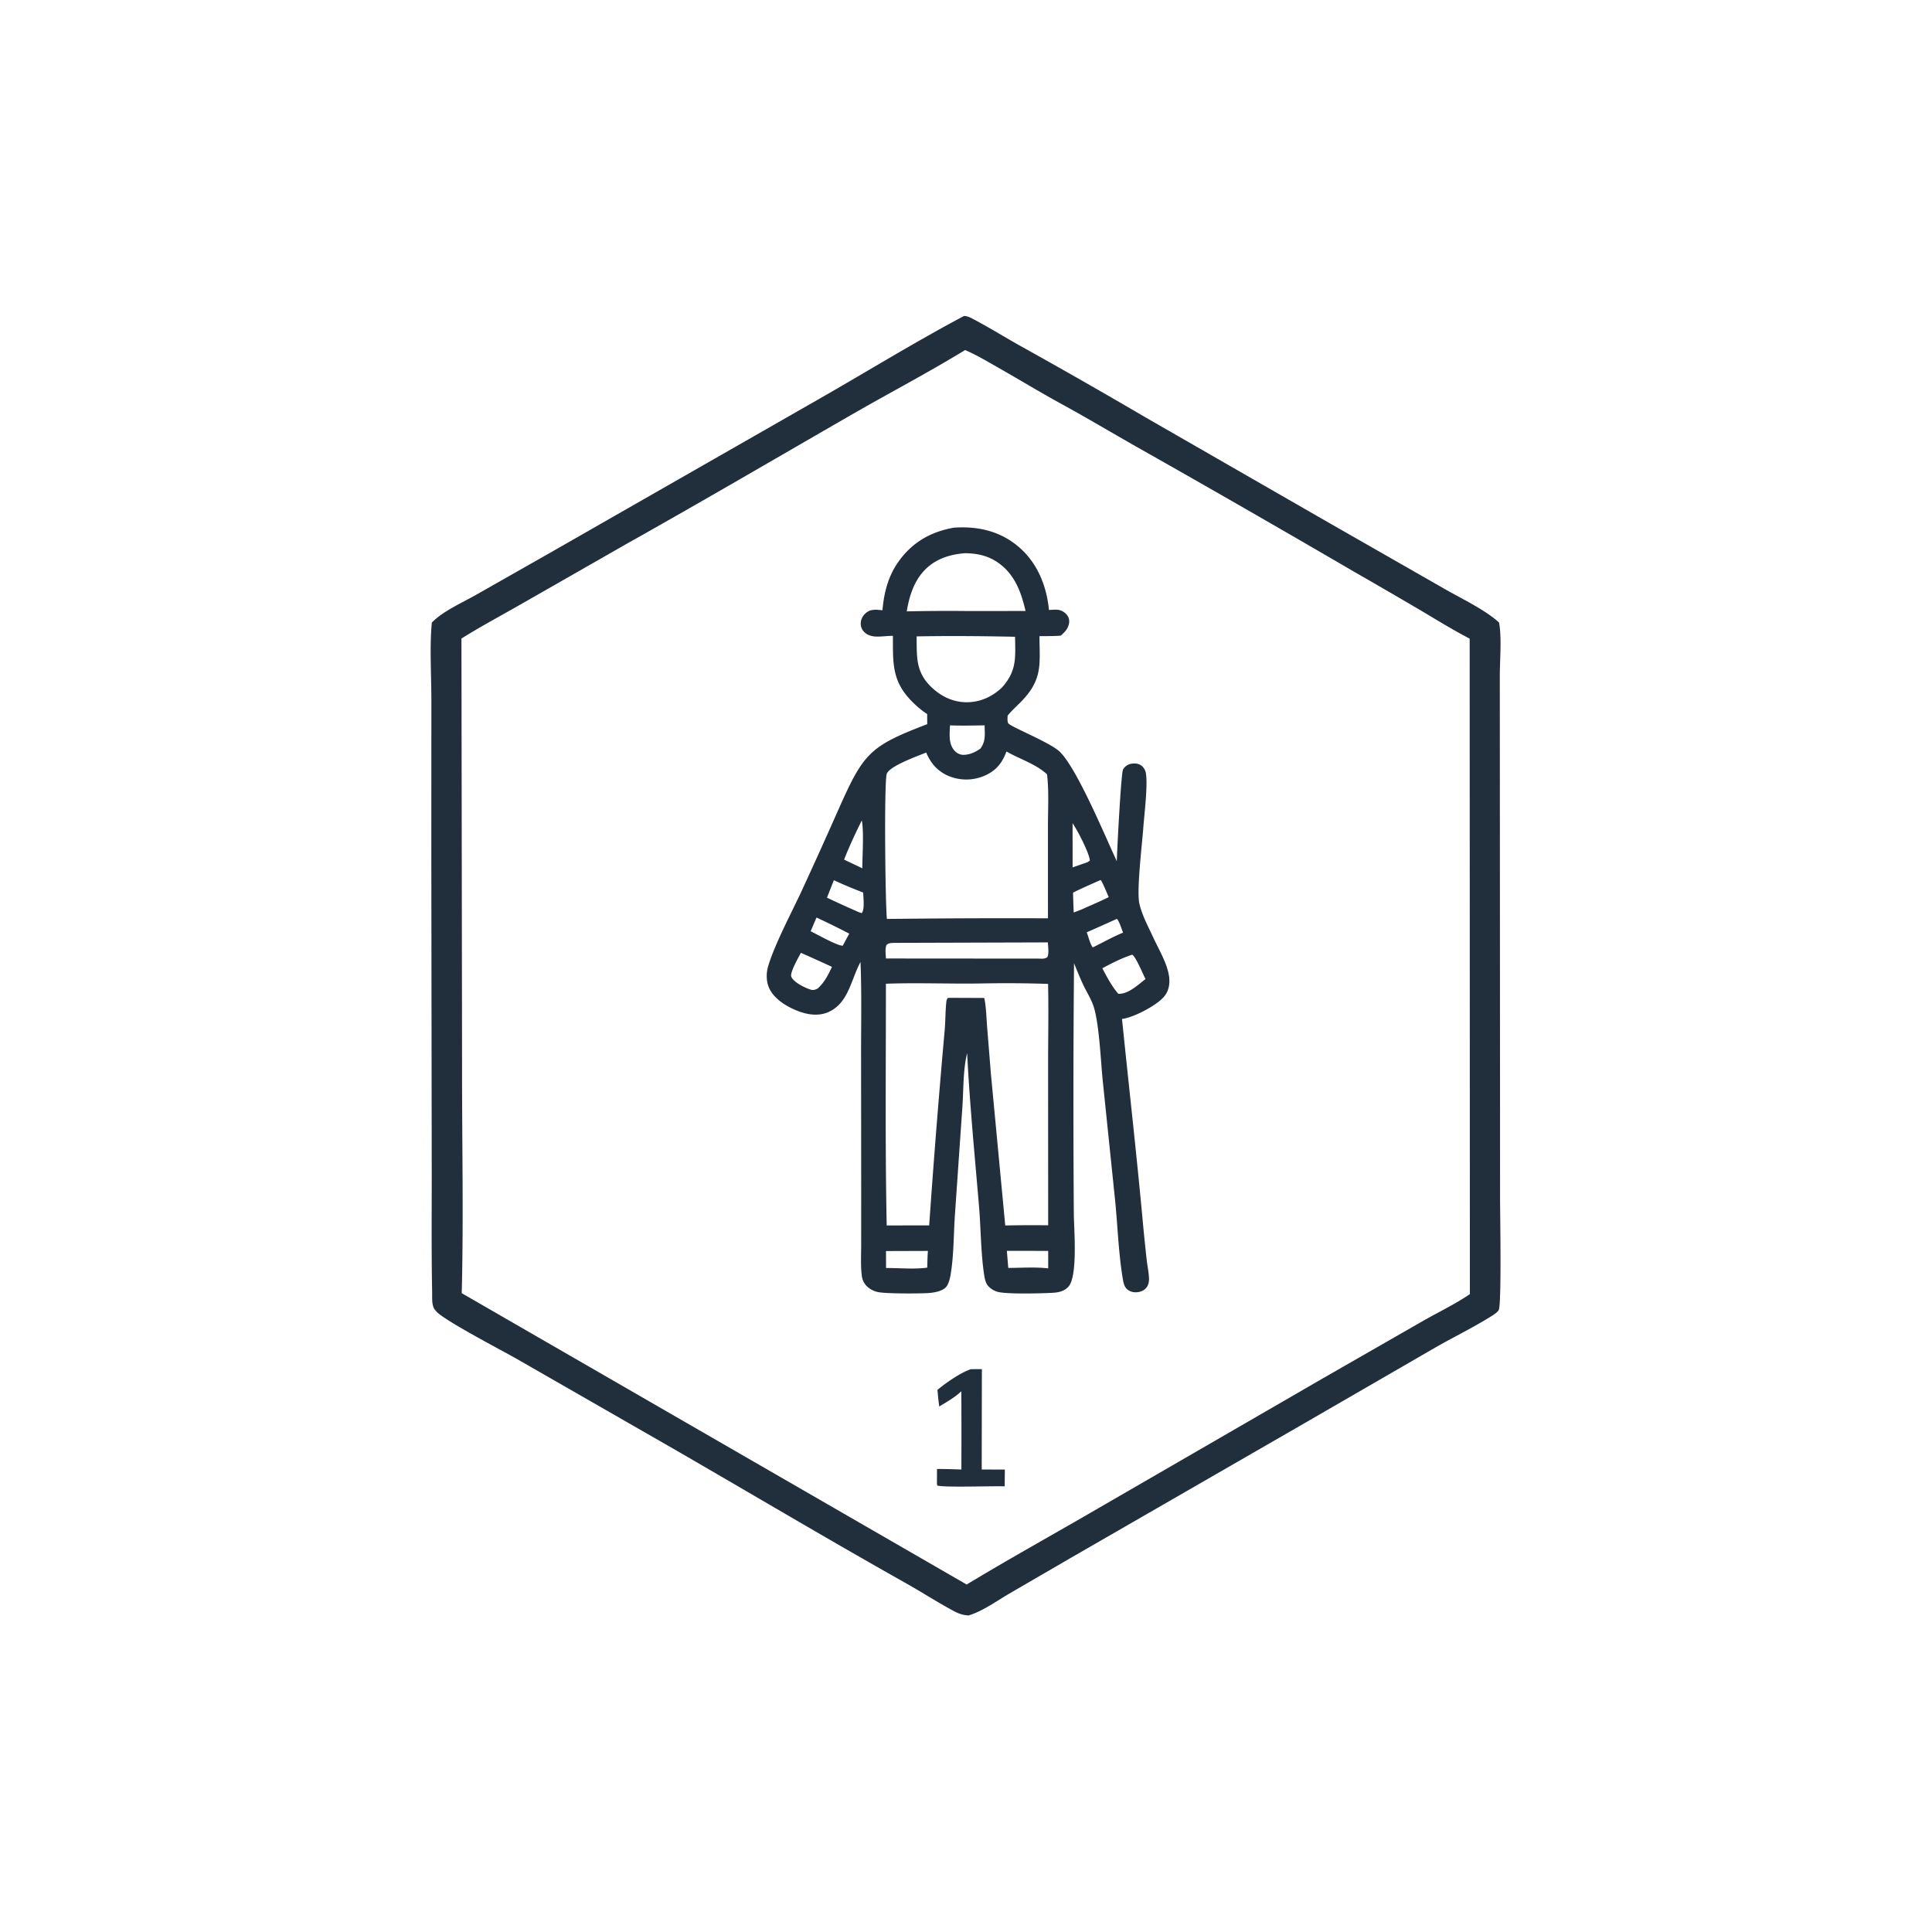
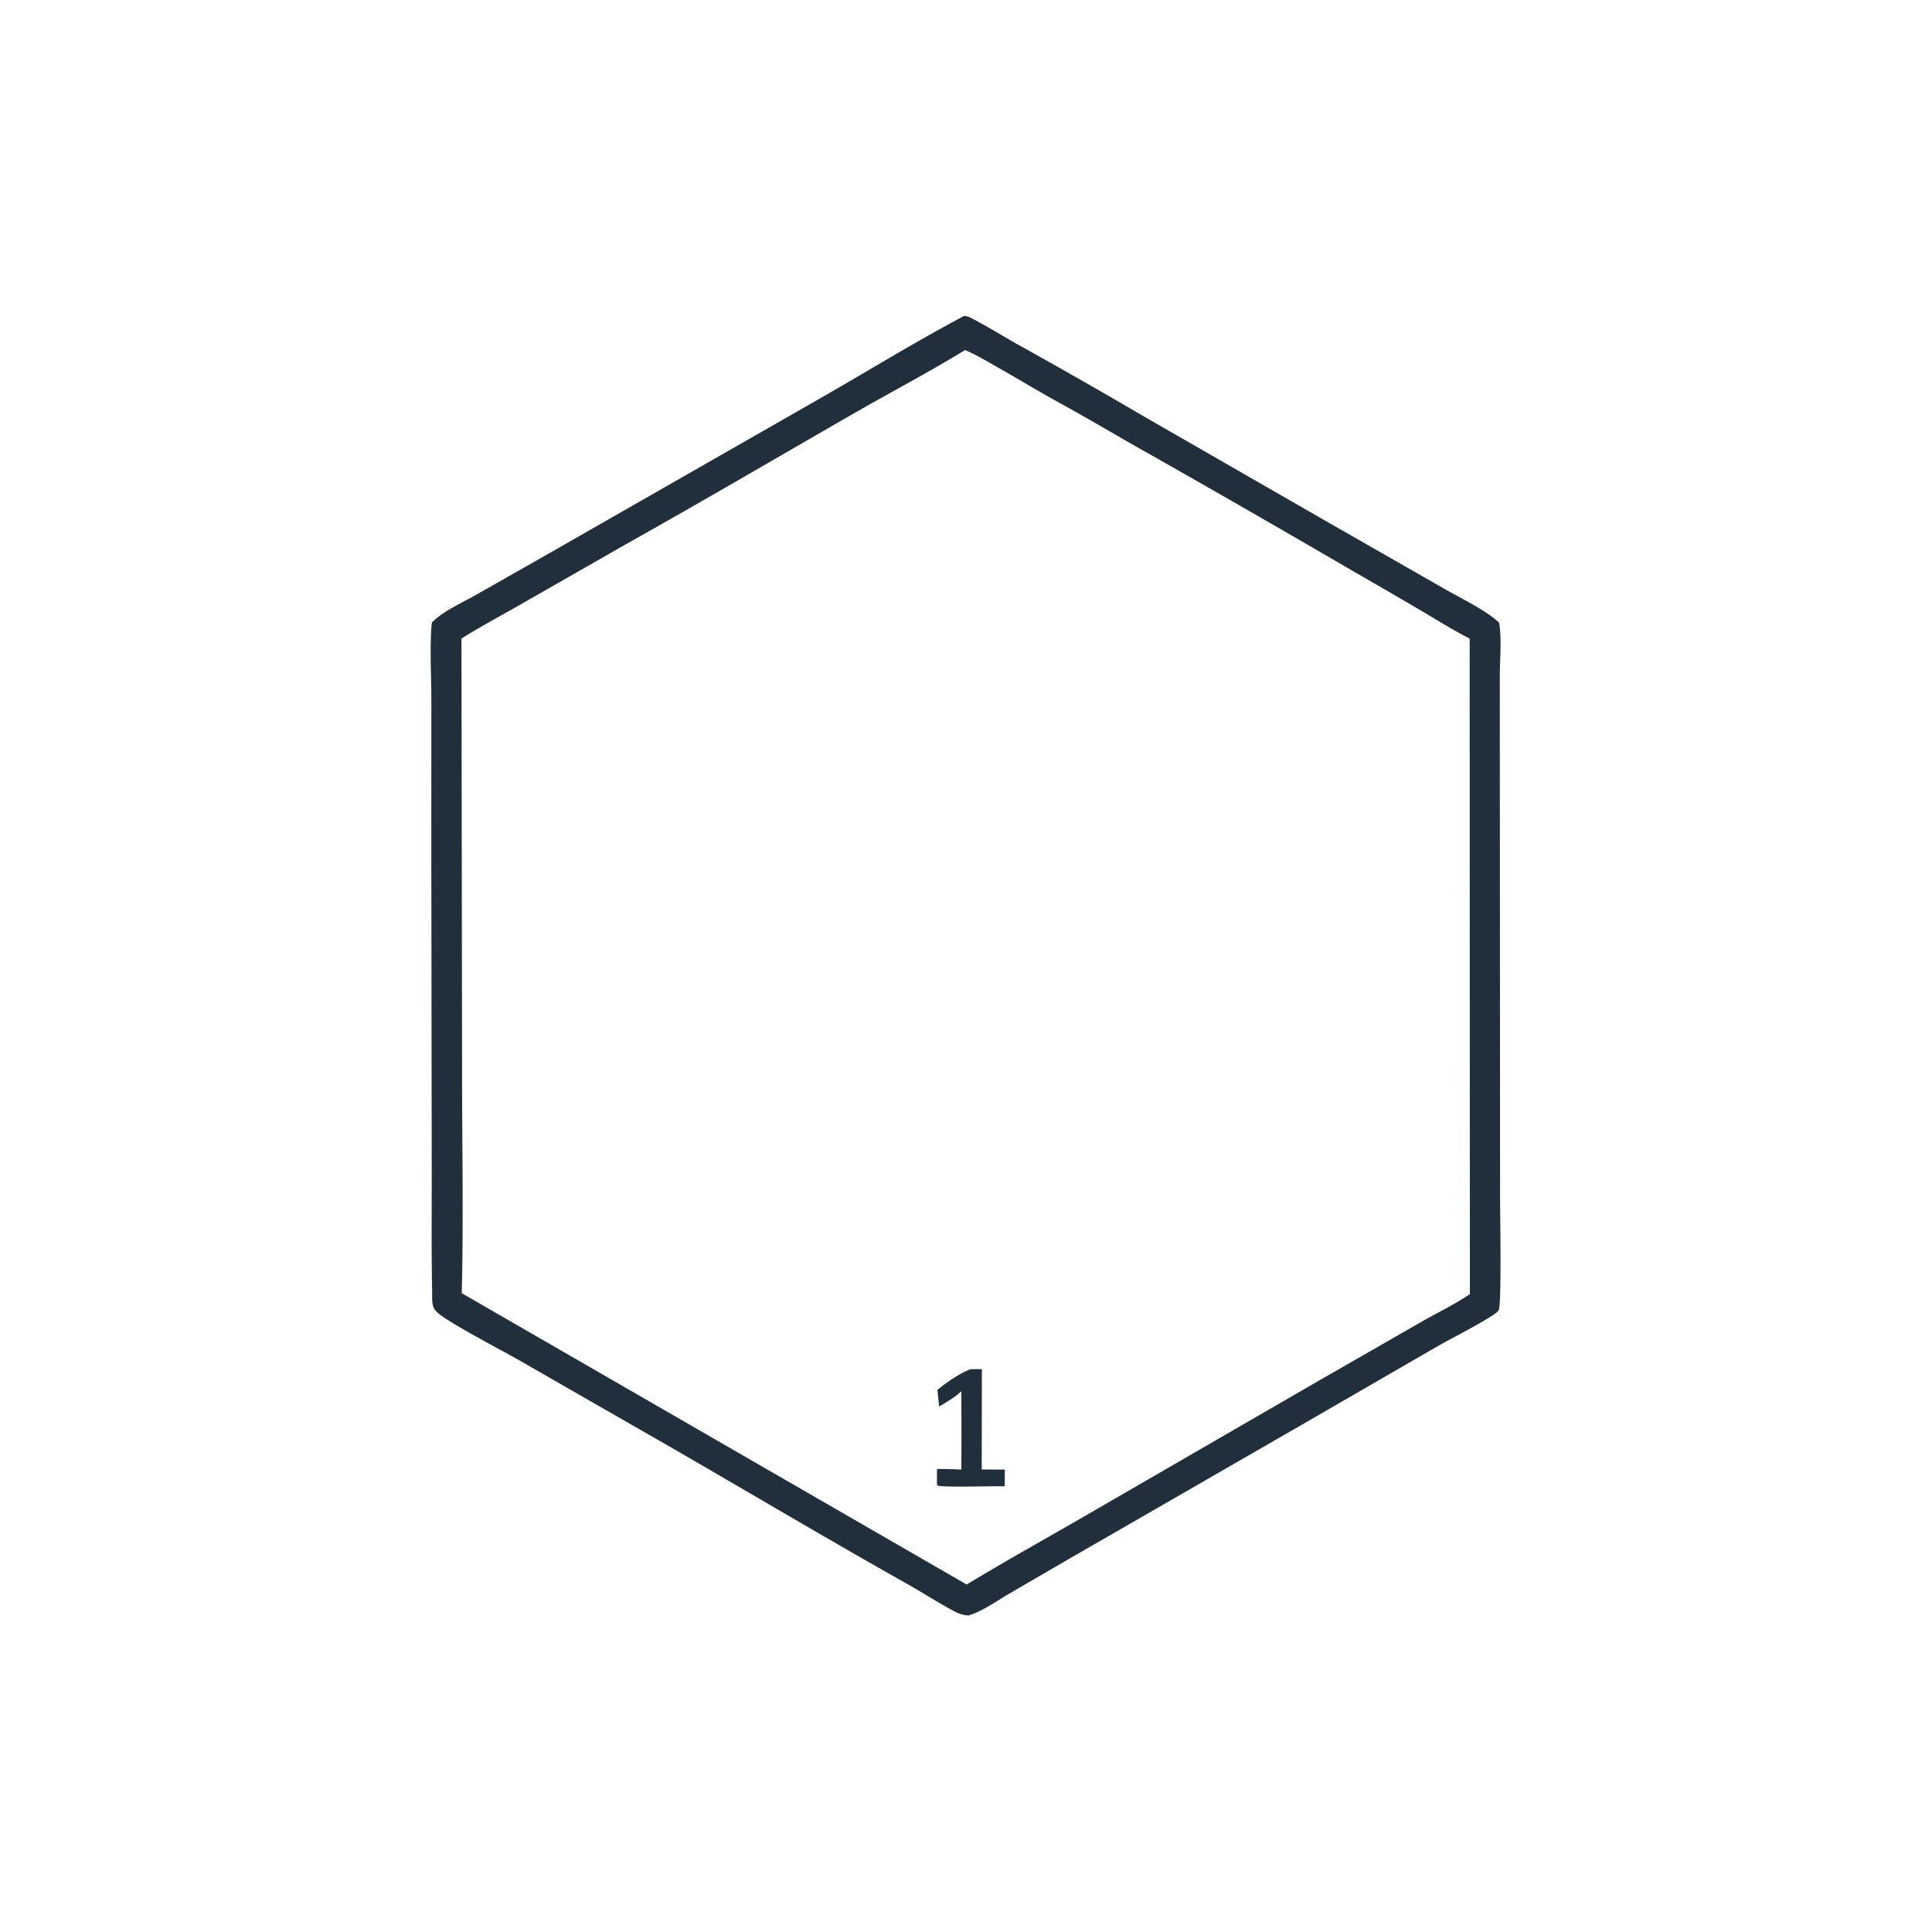
<svg xmlns="http://www.w3.org/2000/svg" version="1.1" style="display: block;" viewBox="0 0 2048 2048" width="1024" height="1024">
  <path transform="translate(0,0)" fill="rgb(33,47,60)" d="M 1021.9 334.937 C 1025.04 335.04 1027.61 336.122 1030.37 337.559 C 1047.28 346.353 1063.66 356.621 1080.3 365.939 A 6814.01 6814.01 0 0 1 1214.54 442.572 L 1409.61 554.697 L 1530.59 623.861 C 1548.14 633.991 1574.43 646.401 1589.03 659.895 C 1592.04 675.738 1589.9 699.449 1589.85 715.906 L 1589.91 824.613 L 1590.14 1271.75 C 1590.15 1285.55 1591.8 1381.79 1588.77 1388.55 C 1587.37 1391.67 1579.53 1396.04 1576.53 1397.88 C 1558.61 1408.81 1539.47 1418.11 1521.25 1428.59 L 1378.71 1511.02 L 1134.53 1651.73 L 1070.08 1689.19 C 1056.69 1696.99 1041.46 1708.08 1026.69 1712.45 C 1020.78 1712.1 1016.21 1710.58 1011 1707.77 C 993.717 1698.47 977.127 1687.73 959.997 1678.09 C 877.522 1631.69 796.211 1583.36 714.291 1536.02 L 547.595 1440.37 C 533.277 1432.19 470.5 1399.52 462.417 1390.08 C 462.155 1389.78 461.919 1389.45 461.663 1389.14 C 461.405 1388.83 461.125 1388.54 460.876 1388.22 C 457.409 1383.81 458.206 1374.77 458.097 1369.34 C 457.167 1322.95 457.787 1276.41 457.638 1230 L 457.218 908.687 L 457.264 741.725 C 457.281 715.975 455.305 685.025 457.78 659.928 C 457.862 659.848 457.945 659.768 458.026 659.687 C 470.131 647.461 490.093 638.876 505.028 630.338 L 586.651 583.954 L 869.254 422.342 C 920.112 393.247 970.128 362.398 1021.9 334.937 z M 1023.05 371.064 C 983.911 395.017 942.794 416.509 902.988 439.433 C 823.302 485.326 743.88 531.832 663.677 576.806 L 552.395 640.418 C 531.275 652.512 509.807 663.972 489.156 676.87 L 489.814 1133.03 C 489.739 1212.21 491.45 1291.69 489.466 1370.83 L 1024.72 1679.66 C 1067.62 1653.69 1111.52 1629.37 1154.91 1604.22 L 1402.23 1461.14 L 1508.02 1400.49 C 1524.49 1391.07 1542.53 1382.46 1558.13 1371.81 L 1557.91 676.985 C 1539.34 667.387 1521.54 656.216 1503.53 645.591 A 7692.9 7692.9 0 0 0 1434.64 605.649 A 19053.9 19053.9 0 0 0 1205.95 474.27 C 1179.06 459.064 1152.6 443.196 1125.48 428.374 C 1102.71 415.935 1080.52 402.407 1057.96 389.603 C 1046.6 383.157 1035.07 376.21 1023.05 371.064 z" />
  <path transform="translate(0,0)" fill="rgb(33,47,60)" d="M 1029.1 1451.4 L 1040.83 1451.32 L 1040.66 1557.74 L 1065.19 1557.8 L 1064.99 1575.6 C 1052.08 1575.07 1002.02 1576.98 993.642 1574.78 L 993.188 1573.08 L 993.251 1557.17 A 659.369 659.369 0 0 1 1019.1 1557.77 A 8240.08 8240.08 0 0 0 1019.04 1474.79 C 1012.37 1481.17 1003.53 1486.17 995.661 1490.96 C 994.766 1485.16 994.329 1479.22 993.708 1473.39 C 1002.61 1465.88 1018.21 1455.08 1029.1 1451.4 z" />
-   <path transform="translate(0,0)" fill="rgb(33,47,60)" d="M 1011.33 559.334 C 1036.44 557.645 1059.73 562.817 1079.42 579.348 C 1099.48 596.204 1109.53 620.975 1111.92 646.602 C 1114.3 646.452 1116.69 646.297 1119.08 646.275 C 1123.5 646.233 1127.34 647.867 1130.36 651.102 C 1132.55 653.452 1133.67 656.459 1133.35 659.687 C 1132.72 666.019 1128.97 669.796 1124.43 673.816 C 1116.96 674.403 1109.37 674.261 1101.87 674.352 C 1102.04 703.058 1105.32 718.801 1084.89 741.196 C 1079.47 747.14 1073.26 752.287 1068.17 758.54 C 1068.03 760.567 1067.61 764.983 1068.87 766.774 C 1071.55 770.584 1113.73 787.283 1123.56 797.018 C 1141.94 815.221 1171.14 885.618 1183.88 912.994 C 1184.02 902.828 1188.39 819.923 1190.39 815.929 C 1191.94 812.838 1195.11 810.5 1198.46 809.759 C 1202.25 808.924 1206.34 809.128 1209.62 811.368 C 1212.19 813.13 1214.02 816.107 1214.6 819.156 C 1216.96 831.461 1213.04 862.699 1212.01 876.793 C 1210.76 893.958 1204.72 943.86 1207.75 957.634 C 1210.49 970.078 1217.4 982.725 1222.74 994.275 C 1228.46 1006.64 1237.05 1020.83 1239.15 1034.32 C 1240.32 1041.84 1239.36 1049.49 1234.63 1055.64 C 1227.01 1065.52 1201.5 1078.75 1189.37 1080.11 C 1196.68 1152.05 1204.91 1223.92 1211.49 1295.93 A 2214.23 2214.23 0 0 0 1215.55 1335.57 C 1216.27 1341.83 1217.64 1348.1 1217.95 1354.39 C 1218.06 1356.69 1217.93 1358.99 1217.23 1361.19 C 1216.17 1364.5 1213.96 1366.93 1210.82 1368.39 C 1206.91 1370.21 1202.04 1370.45 1198.05 1368.71 C 1192.93 1366.49 1191.42 1362.4 1190.51 1357.23 C 1185.81 1330.44 1184.89 1301.83 1182.29 1274.66 L 1168.84 1144.47 C 1166.85 1124.1 1165.19 1086.5 1159.65 1068.06 C 1157.21 1059.91 1152.27 1052.29 1148.6 1044.64 C 1144.91 1036.98 1141.79 1028.96 1138.52 1021.11 A 16757.1 16757.1 0 0 0 1138.3 1287.33 C 1138.49 1303.14 1142.67 1353.21 1132.49 1364.03 C 1127.66 1369.17 1121.62 1370.12 1114.87 1370.49 C 1103.95 1371.07 1067.98 1371.99 1057.94 1369.51 C 1054.35 1368.62 1051.05 1366.69 1048.38 1364.14 C 1044.97 1360.89 1044.04 1356.35 1043.32 1351.86 C 1039.8 1329.77 1039.74 1301.84 1037.81 1278.84 C 1033.25 1224.76 1027.94 1170.6 1025.21 1116.39 C 1020.86 1133.67 1021.43 1154.65 1020.23 1172.46 L 1012.17 1289.04 C 1010.85 1309.15 1011.07 1331.05 1007.75 1350.83 C 1007.05 1355 1005.59 1361.5 1002.54 1364.68 C 998.524 1368.87 989.615 1370.36 984.106 1370.69 C 973.855 1371.31 939.422 1371.46 930.592 1369.63 C 926.459 1368.78 922.365 1366.73 919.294 1363.82 C 915.984 1360.69 914.139 1356.98 913.568 1352.49 C 912.204 1341.75 912.885 1330.41 912.889 1319.6 L 912.906 1262.73 L 912.777 1114.11 C 912.79 1082.7 913.47 1051.15 912.162 1019.78 C 902.11 1038.17 899.503 1063.51 878.018 1072.88 C 867.339 1077.54 855.473 1075.58 844.99 1071.4 C 833.136 1066.68 819.568 1058.32 814.733 1045.98 C 812.301 1039.78 812.221 1031.58 814.013 1025.2 C 820.133 1003.41 838.24 968.89 848.428 947.353 A 5814.47 5814.47 0 0 0 889.302 856.961 C 915.515 798.254 921.76 791.037 982.903 767.648 L 982.834 756.915 C 977.115 753.248 971.628 748.514 966.837 743.708 C 945.144 721.942 946.616 702.633 946.528 674.03 C 941.292 674.013 936.102 674.737 930.874 674.82 C 925.294 674.91 919.743 673.837 915.763 669.612 C 913.216 666.909 912.106 663.253 912.497 659.584 C 912.937 655.455 915.065 652.047 918.279 649.47 C 923.476 645.303 929.312 646.363 935.457 646.899 C 936.991 628.418 941.466 610.885 952.301 595.556 C 966.883 574.926 986.733 563.592 1011.33 559.334 z M 1039.67 1042.52 C 1006.22 1043.04 972.474 1041.58 939.104 1042.8 C 939.128 1128.14 938.207 1213.7 939.937 1299.02 L 984.972 1298.98 A 10449.1 10449.1 0 0 1 1001.4 1092.08 C 1002.23 1082.53 1002.1 1072.84 1003.01 1063.38 C 1003.24 1061 1003.36 1059.94 1004.65 1057.9 L 1007.75 1057.74 L 1043.36 1057.89 C 1045.44 1067.66 1045.56 1078.09 1046.34 1088.06 L 1050.38 1138.07 L 1065.59 1299.04 A 1447.63 1447.63 0 0 1 1111.1 1298.86 L 1111.03 1128.53 C 1111.03 1100.05 1111.66 1071.45 1111 1042.98 A 1310.87 1310.87 0 0 0 1039.67 1042.52 z M 1066.89 796.601 C 1062.34 808.796 1056.08 816.832 1043.75 822.255 A 48.648 48.648 0 0 1 1005.27 822.448 C 993.769 817.464 986.585 809.087 981.807 797.735 C 973.166 801.268 943.114 811.932 940.035 820.237 C 937.023 828.361 938.45 958.817 940.155 974.082 L 956.75 973.95 A 10393.2 10393.2 0 0 1 1110.89 973.454 L 1110.88 875.355 C 1110.87 857.495 1112.01 838.574 1109.91 820.84 C 1097.78 809.638 1081 804.766 1066.89 796.601 z M 971.658 674.598 C 971.923 695.93 970.401 712.106 987.172 728.263 C 997.517 738.228 1010.42 744.487 1025 744.396 C 1039.4 744.306 1051.6 738.556 1061.98 728.946 C 1078.04 711.124 1076.35 697.116 1075.99 675.004 C 1041.31 674.268 1006.35 673.959 971.658 674.598 z M 1022.8 586.416 C 1004.98 587.88 988.973 593.385 977.244 607.634 C 967.84 619.06 963.574 633.725 961.185 648.087 A 1912.52 1912.52 0 0 1 1024.75 647.708 L 1087.14 647.678 C 1082.22 626.432 1074.79 606.775 1055.38 594.744 C 1045.28 588.48 1034.46 586.567 1022.8 586.416 z M 947.756 999.476 C 944.173 999.761 942.526 999.373 939.711 1001.71 C 938.041 1006.15 938.904 1011.37 939.143 1016.04 L 1100.75 1016.16 C 1104.55 1016.19 1106.85 1016.77 1110.12 1014.74 C 1112.3 1010.86 1110.86 1003.54 1110.85 998.987 L 947.756 999.476 z M 1200.11 1012.04 C 1188.98 1015.64 1178.77 1020.89 1168.5 1026.42 C 1173.49 1035.8 1178.44 1045.37 1185.43 1053.46 C 1195.9 1054.04 1206.38 1043.89 1214.31 1037.81 C 1211.76 1033.16 1203.8 1013.5 1200.11 1012.04 z M 848.955 1010.02 C 846.843 1014.31 836.963 1031.06 838.84 1035.44 C 841.414 1041.43 853.612 1047.38 859.808 1049.17 C 862.35 1049.91 864.577 1048.98 866.82 1047.84 C 874.307 1040.79 877.577 1034.05 881.917 1024.92 A 1763.7 1763.7 0 0 0 848.955 1010.02 z M 1007.02 768.878 C 1006.69 777.961 1005.2 788.871 1012.17 796.081 C 1014.76 798.758 1018.19 800.347 1021.94 800.164 C 1028.53 799.842 1034.06 797.236 1039.34 793.487 C 1045.14 785.347 1043.82 778.387 1043.73 768.907 C 1031.5 769.062 1019.24 769.43 1007.02 768.878 z M 939.189 1326.17 L 939.255 1344.17 C 952.927 1344.04 969.723 1345.66 982.911 1343.74 C 983.104 1337.85 983.131 1331.9 983.628 1326.03 L 939.189 1326.17 z M 1067.3 1325.93 L 1068.82 1344.05 C 1082.65 1344 1097.45 1342.93 1111.13 1344.53 C 1111.12 1338.36 1111.19 1332.18 1111.09 1326.01 L 1067.3 1325.93 z M 883.924 933.038 L 876.622 951.575 A 1214.9 1214.9 0 0 0 910.665 967.051 L 913.478 967.945 C 916.789 963.911 915.163 951.583 915.017 946.136 C 904.492 942.047 894.152 937.833 883.924 933.038 z M 1166.36 932.957 C 1156.71 937.291 1146.94 941.461 1137.48 946.198 A 679.538 679.538 0 0 0 1138.2 967.287 L 1146.66 964.02 C 1156.19 959.714 1165.95 955.643 1175.3 950.972 C 1172.71 945.04 1170.28 938.976 1167.24 933.265 L 1166.36 932.957 z M 865.527 972.627 L 859.328 987.132 C 866.065 990.393 887.2 1002.51 893.371 1002.48 L 900.222 989.678 A 851.438 851.438 0 0 0 865.527 972.627 z M 1183.94 974.016 A 2814.85 2814.85 0 0 1 1151.95 988.31 C 1153.69 992.449 1155.66 1001.11 1158.38 1004.3 C 1169.07 999.101 1179.5 993.112 1190.5 988.629 C 1188.99 984.984 1186.55 976.577 1183.94 974.016 z M 913.514 869.705 C 906.763 883.333 900.302 897.068 894.777 911.246 L 902.761 915.018 C 906.518 916.832 910.388 918.537 914.066 920.499 C 914.107 908.486 915.918 880.404 913.514 869.705 z M 1136.97 872.598 L 1137.02 919.478 L 1152.8 913.974 L 1155.32 912.328 C 1154.59 903.854 1142.04 880.016 1136.97 872.598 z" />
</svg>